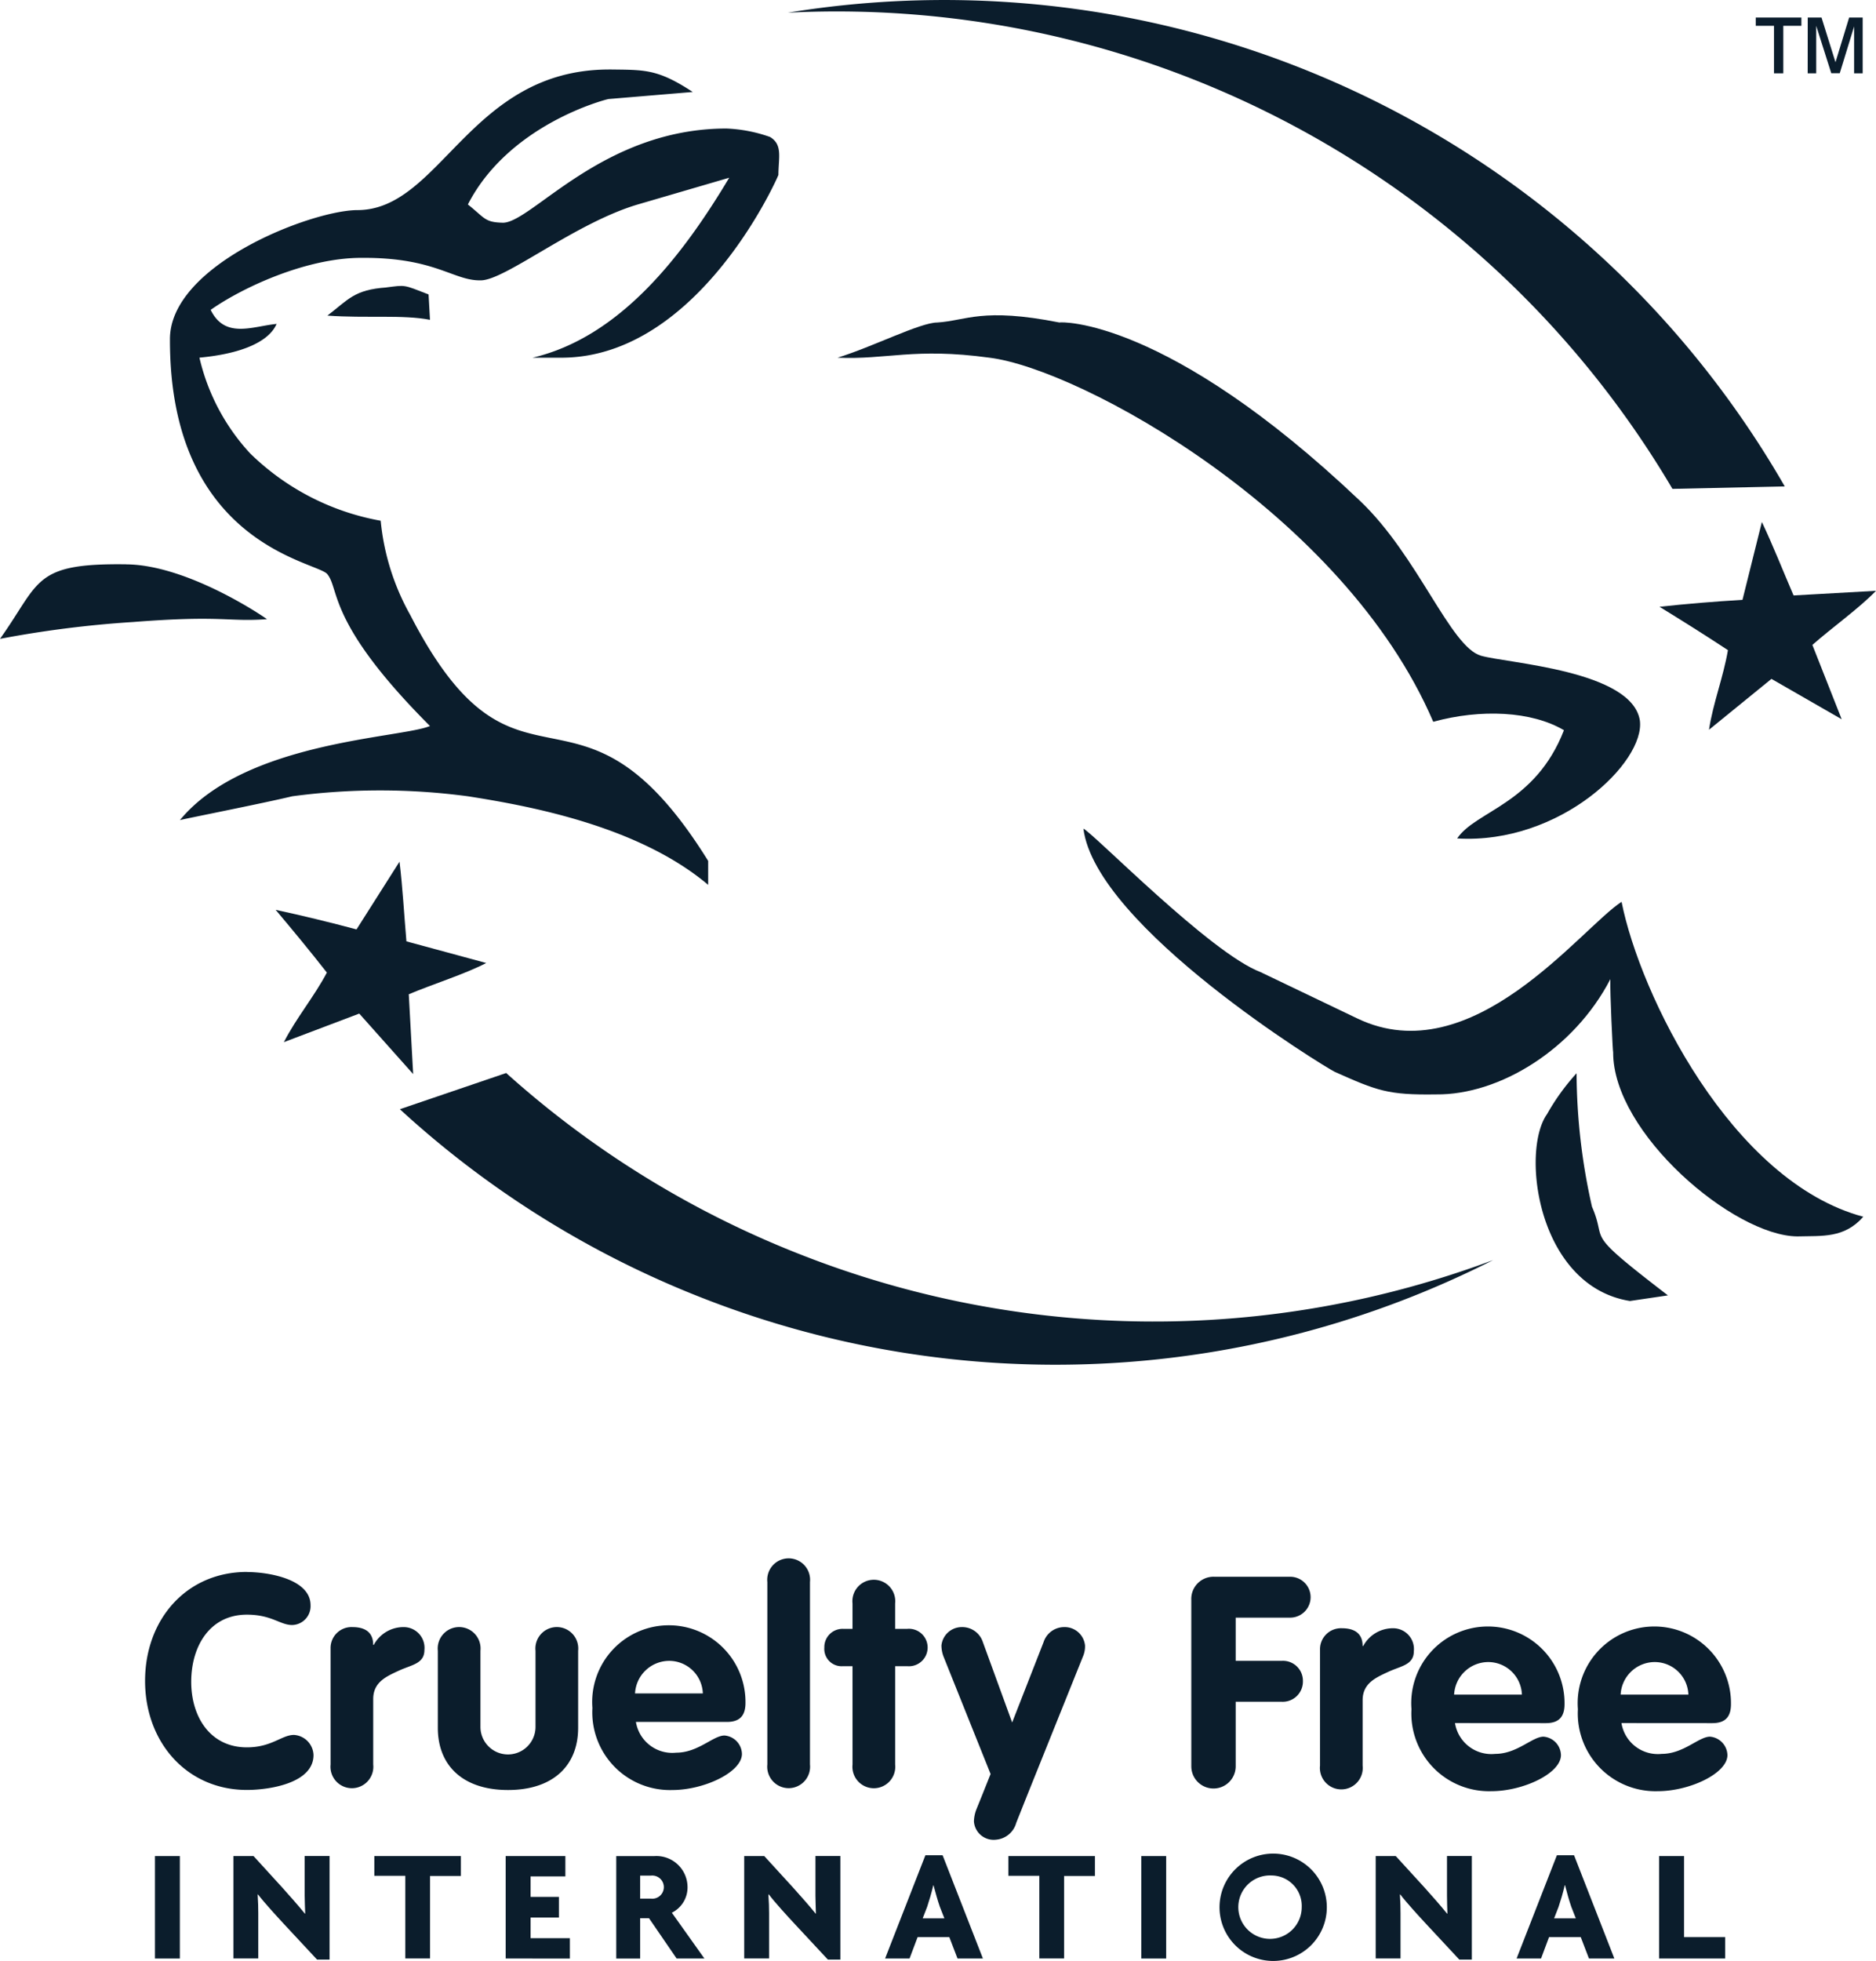
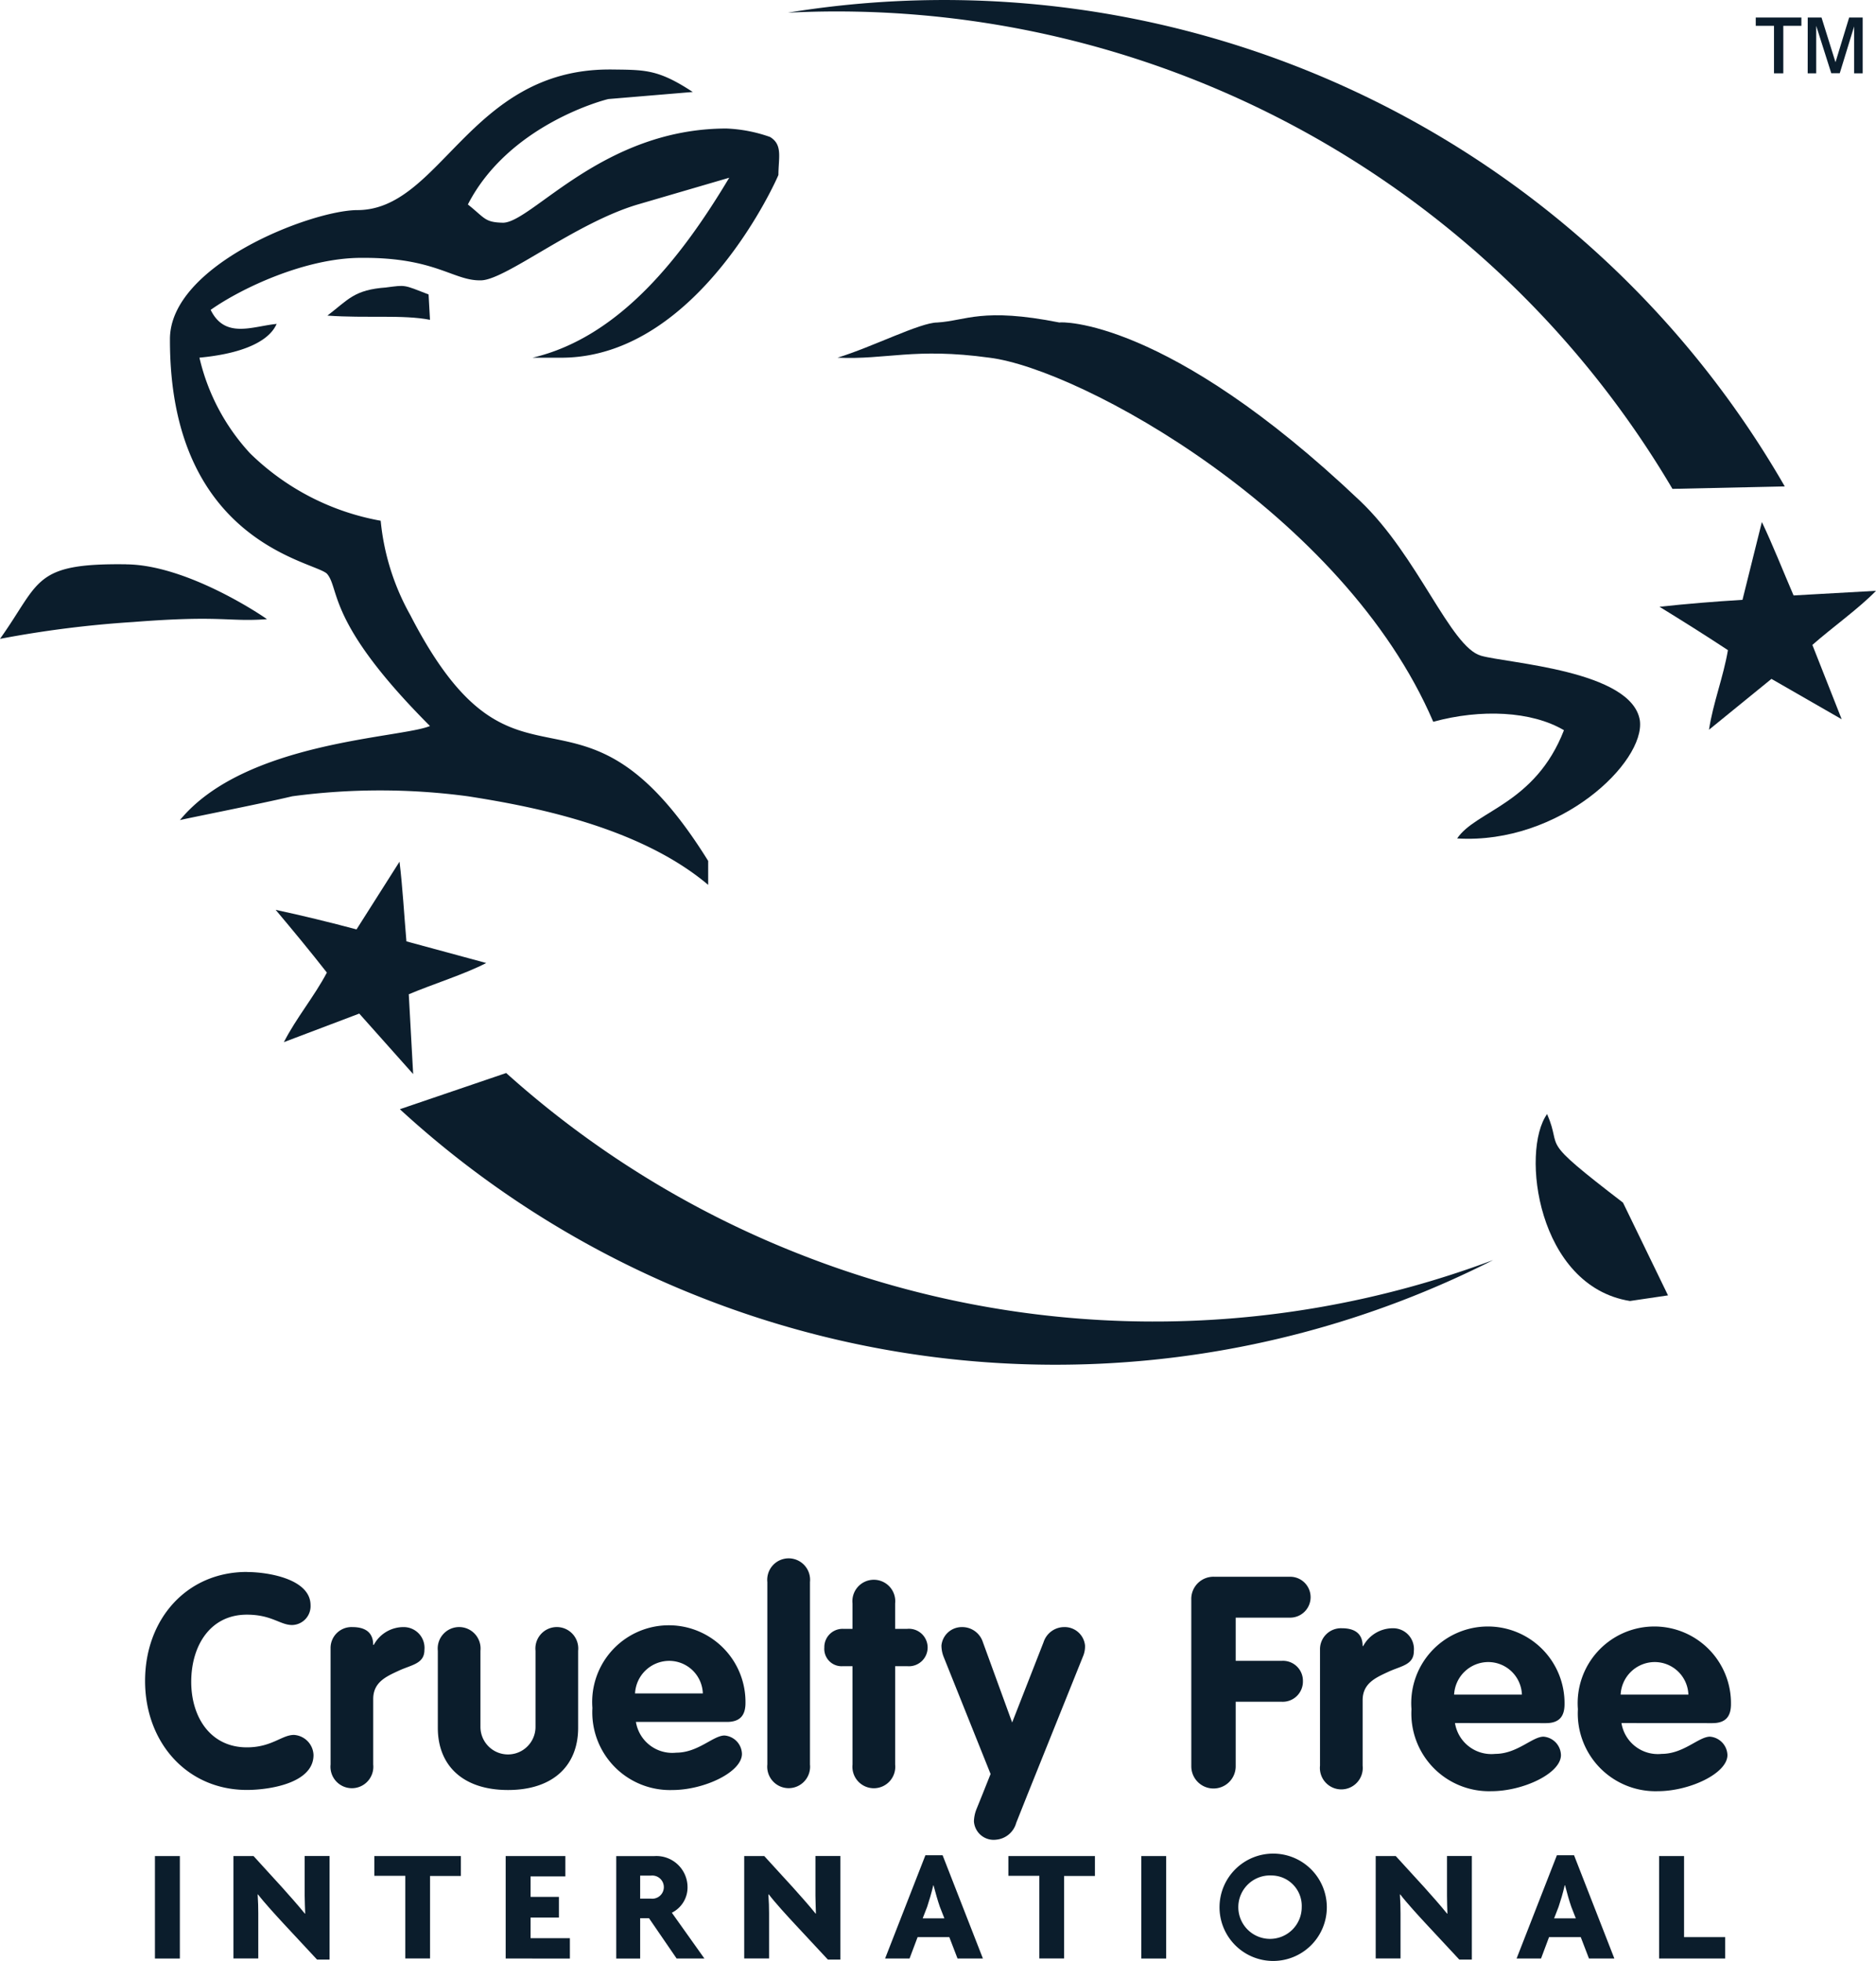
<svg xmlns="http://www.w3.org/2000/svg" width="118.331" height="123.629" viewBox="0 0 118.331 123.629">
  <g id="cruelty-free" transform="translate(-892.408 -6624.998)">
    <path id="Path_73" data-name="Path 73" d="M130.768,30.821l7.084-.154A61.182,61.182,0,0,0,74.969.8a61.208,61.208,0,0,1,55.8,30.023" transform="translate(867.132 6624.998)" fill="#0b1d2c" />
    <path id="Path_74" data-name="Path 74" d="M74.213,20.628,67.507,22.91A61.037,61.037,0,0,0,86.564,34.8a61.033,61.033,0,0,0,49.906-2.381,60.958,60.958,0,0,1-43.679-.344A61.067,61.067,0,0,1,74.213,20.628" transform="translate(850.123 6672.019)" fill="#0b1d2c" />
    <path id="Path_75" data-name="Path 75" d="M82.217,6.517c1.843-.115,2.817-.967,7.71,0,.007-.043,6.736-.361,18.968,11.255,3.653,3.473,5.683,9.2,7.621,9.753,1.663.479,9.51.922,10.019,4.076.354,2.62-5.031,7.831-11.524,7.444,1.174-1.754,4.922-2.161,6.736-6.824-2.037-1.207-5.247-1.354-8.244-.531C107.859,18.53,91.219,9.43,85.5,8.734c-4.722-.649-6.5.141-9.573,0,2.191-.669,5.221-2.22,6.293-2.217" transform="translate(869.309 6638.814)" fill="#0b1d2c" />
    <path id="Path_76" data-name="Path 76" d="M90.744,1.335c2.269.033,3.056-.062,5.316,1.42L90.744,3.2c-.174.03-6.267,1.584-8.868,6.647,1.089.866,1.053,1.125,2.22,1.151,1.827-.026,6.293-5.936,14.088-5.939a9.329,9.329,0,0,1,2.748.531c.81.485.538,1.282.531,2.394.007.033-4.978,11.481-13.649,11.524H85.952c5.546-1.3,9.491-6.47,12.409-11.347L92.6,9.845c-3.975,1.174-8.415,4.817-9.927,4.785-1.705.033-2.85-1.443-7.448-1.417-3.565-.026-7.664,1.928-9.573,3.279.908,1.859,2.66,1.026,4.168.885-.1.108-.485,1.715-4.876,2.128a13.293,13.293,0,0,0,3.191,6.028,15.733,15.733,0,0,0,8.241,4.253,15.08,15.08,0,0,0,1.863,5.939c6.828,13.249,10.573,2.292,18.794,15.508v1.509C92.6,49,85.654,47.749,81.876,47.158a41.7,41.7,0,0,0-11.075,0c-1.928.462-7.1,1.479-7.09,1.505C67.8,43.685,77.646,43.5,79.485,42.728c-6.493-6.5-5.68-8.6-6.474-9.573-.61-.8-9.953-1.836-9.927-14.8-.026-4.686,8.874-8.12,11.79-8.153,5.283.033,7.093-8.831,15.869-8.864" transform="translate(840.044 6628.042)" fill="#0b1d2c" />
    <path id="Path_77" data-name="Path 77" d="M69.835,5.59c1.236-.154,1.046-.184,2.66.443l.089,1.6c-1.705-.335-4.014-.089-6.47-.266,1.312-1,1.676-1.633,3.722-1.774" transform="translate(846.946 6637.528)" fill="#0b1d2c" />
    <path id="Path_78" data-name="Path 78" d="M67.792,10.852c3.735.036,8.349,3.083,8.864,3.457-2.5.18-2.8-.262-8.422.177a68.089,68.089,0,0,0-8.418,1.063c2.568-3.6,2.059-4.781,7.976-4.7" transform="translate(832.592 6649.726)" fill="#0b1d2c" />
-     <path id="Path_79" data-name="Path 79" d="M91.82,24.971,97.937,27.9c7.241,3.466,14.085-5.69,16.663-7.356,1.154,5.837,6.923,17.633,15.246,19.854-1.194,1.361-2.568,1.2-4.168,1.24-4.014-.039-11.632-6.526-11.609-11.609-.023.023-.207-3.761-.177-4.611-2.282,4.414-6.992,7.313-10.993,7.267-3.053.046-3.716-.233-6.382-1.417C95.936,31,81.435,22.128,80.654,15.93c.672.325,8,7.841,11.166,9.041" transform="translate(880.091 6661.31)" fill="#0b1d2c" />
-     <path id="Path_80" data-name="Path 80" d="M97.7,34.636,95.3,34.99c-5.841-.935-6.906-9.451-5.227-11.786a14.008,14.008,0,0,1,1.859-2.571,38.678,38.678,0,0,0,.974,8.418c1.033,2.374-.721,1.358,4.788,5.585" transform="translate(899.92 6672.03)" fill="#0b1d2c" />
+     <path id="Path_80" data-name="Path 80" d="M97.7,34.636,95.3,34.99c-5.841-.935-6.906-9.451-5.227-11.786c1.033,2.374-.721,1.358,4.788,5.585" transform="translate(899.92 6672.03)" fill="#0b1d2c" />
    <path id="Path_81" data-name="Path 81" d="M73.516,24.924c1.571-.662,3.5-1.253,4.886-1.971l-5.034-1.364c-.144-1.663-.239-3.407-.436-5.024l-2.712,4.27c-1.64-.439-3.486-.889-5.1-1.233,1.112,1.322,2.184,2.617,3.23,3.955-.807,1.528-1.935,2.863-2.712,4.385l4.755-1.8,3.4,3.814" transform="translate(844.676 6662.758)" fill="#0b1d2c" />
    <path id="Path_82" data-name="Path 82" d="M101.381,17.784c1.279-1.125,2.929-2.292,4.014-3.411l-5.2.292c-.662-1.535-1.3-3.158-2-4.631l-1.223,4.909c-1.7.1-3.591.256-5.234.436,1.472.905,2.9,1.8,4.316,2.735-.289,1.705-.938,3.329-1.194,5.018L98.8,19.926l4.43,2.545" transform="translate(905.345 6647.873)" fill="#0b1d2c" />
    <path id="Path_83" data-name="Path 83" d="M94.737.861H93.586V.336h2.879V.861H95.324V3.855h-.587ZM96.865.336h.869l.882,2.82.862-2.82h.853V3.855h-.541V.9l-.905,2.951h-.535L97.4.861V3.855h-.538Z" transform="translate(909.568 6625.765)" fill="#0b1d2c" />
    <path id="Path_84" data-name="Path 84" d="M69.029,30.221c1.364,0,4.017.446,4.017,2.092a1.188,1.188,0,0,1-1.161,1.249c-.764,0-1.286-.653-2.856-.653-2.315,0-3.509,1.961-3.509,4.237,0,2.223,1.213,4.129,3.509,4.129,1.571,0,2.2-.784,2.971-.784a1.315,1.315,0,0,1,1.233,1.269c0,1.791-2.824,2.2-4.2,2.2-3.791,0-6.424-3.007-6.424-6.874,0-3.883,2.614-6.87,6.424-6.87" transform="translate(838.95 6693.886)" fill="#0b1d2c" />
    <path id="Path_85" data-name="Path 85" d="M66.174,32.625a1.319,1.319,0,0,1,1.381-1.345c.712,0,1.308.262,1.308,1.122H68.9a2.124,2.124,0,0,1,1.889-1.122,1.31,1.31,0,0,1,1.305,1.436c0,.879-.8.935-1.607,1.308s-1.623.728-1.623,1.794v4.125a1.352,1.352,0,1,1-2.689,0Z" transform="translate(847.085 6696.299)" fill="#0b1d2c" />
    <path id="Path_86" data-name="Path 86" d="M68.237,32.772a1.352,1.352,0,1,1,2.689,0v4.8a1.736,1.736,0,0,0,3.473,0v-4.8a1.352,1.352,0,1,1,2.689,0v4.857c0,2.387-1.587,3.922-4.424,3.922s-4.427-1.535-4.427-3.922Z" transform="translate(851.787 6696.299)" fill="#0b1d2c" />
    <path id="Path_87" data-name="Path 87" d="M73.955,37.335A2.324,2.324,0,0,0,76.5,39.276c1.381,0,2.332-1.082,3.043-1.082a1.194,1.194,0,0,1,1.1,1.158c0,1.158-2.391,2.279-4.388,2.279a4.9,4.9,0,0,1-5.044-5.175,4.835,4.835,0,1,1,9.655-.318c0,.8-.354,1.2-1.174,1.2Zm4.221-1.794a2.125,2.125,0,0,0-2.148-2.053A2.164,2.164,0,0,0,73.9,35.541Z" transform="translate(858.564 6696.22)" fill="#0b1d2c" />
    <path id="Path_88" data-name="Path 88" d="M74.575,31.453a1.352,1.352,0,1,1,2.689,0v11.5a1.352,1.352,0,1,1-2.689,0Z" transform="translate(866.234 6693.286)" fill="#0b1d2c" />
    <path id="Path_89" data-name="Path 89" d="M77.446,35.822h-.6a1.091,1.091,0,0,1-1.177-1.177,1.15,1.15,0,0,1,1.177-1.177h.6v-1.6a1.352,1.352,0,1,1,2.689,0v1.6H80.9a1.182,1.182,0,1,1,0,2.355h-.764v6.2a1.352,1.352,0,1,1-2.689,0Z" transform="translate(868.735 6694.221)" fill="#0b1d2c" />
    <path id="Path_90" data-name="Path 90" d="M82.729,31.768a1.4,1.4,0,0,1,1.456-1.456h4.781a1.289,1.289,0,0,1,0,2.578H85.53v2.725h2.892a1.257,1.257,0,0,1,1.348,1.269,1.274,1.274,0,0,1-1.348,1.308H85.53v4.07a1.4,1.4,0,1,1-2.8,0Z" transform="translate(884.821 6694.093)" fill="#0b1d2c" />
    <path id="Path_91" data-name="Path 91" d="M85.205,32.648A1.323,1.323,0,0,1,86.589,31.3c.708,0,1.305.262,1.305,1.122h.036A2.124,2.124,0,0,1,89.819,31.3a1.311,1.311,0,0,1,1.305,1.44c0,.876-.8.931-1.607,1.305s-1.623.728-1.623,1.794v4.126a1.352,1.352,0,1,1-2.689,0Z" transform="translate(890.464 6696.352)" fill="#0b1d2c" />
    <path id="Path_92" data-name="Path 92" d="M89.709,37.358A2.324,2.324,0,0,0,92.25,39.3c1.381,0,2.332-1.085,3.043-1.085a1.194,1.194,0,0,1,1.1,1.161c0,1.158-2.387,2.276-4.385,2.276a4.9,4.9,0,0,1-5.044-5.172,4.835,4.835,0,1,1,9.655-.318c0,.8-.354,1.2-1.177,1.2Zm4.221-1.794a2.127,2.127,0,0,0-2.148-2.053,2.164,2.164,0,0,0-2.128,2.053Z" transform="translate(894.474 6696.272)" fill="#0b1d2c" />
    <path id="Path_93" data-name="Path 93" d="M92.911,37.358A2.324,2.324,0,0,0,95.452,39.3c1.381,0,2.332-1.085,3.043-1.085a1.2,1.2,0,0,1,1.1,1.161c0,1.158-2.391,2.276-4.388,2.276a4.9,4.9,0,0,1-5.044-5.172,4.835,4.835,0,1,1,9.655-.318c0,.8-.354,1.2-1.174,1.2Zm4.221-1.794a2.127,2.127,0,0,0-2.148-2.053,2.159,2.159,0,0,0-2.125,2.053Z" transform="translate(901.773 6696.272)" fill="#0b1d2c" />
    <path id="Path_94" data-name="Path 94" d="M85.709,31.28a1.37,1.37,0,0,0-1.345.951l-1.981,5.063-1.846-5.063a1.367,1.367,0,0,0-1.345-.951,1.288,1.288,0,0,0-1.269,1.158,1.972,1.972,0,0,0,.128.692l2.971,7.411L80.5,41.85l-.361.892a2.241,2.241,0,0,0-.167.787,1.247,1.247,0,0,0,1.4,1.154A1.447,1.447,0,0,0,82.64,43.62l.705-1.771,3.506-8.72a1.61,1.61,0,0,0,.128-.692,1.288,1.288,0,0,0-1.269-1.158" transform="translate(873.868 6696.299)" fill="#0b1d2c" />
    <rect id="Rectangle_15" data-name="Rectangle 15" width="1.571" height="6.46" transform="translate(902.181 6742.014)" fill="#0b1d2c" />
    <path id="Path_95" data-name="Path 95" d="M69.579,42.21l-2.086-2.24c-.476-.515-1.246-1.354-1.64-1.869l-.02.01c.03.466.039.8.039,1.174v2.853H64.306V35.681h1.266l1.81,1.984c.426.476,1.023,1.145,1.43,1.65l.02-.01c-.01-.374-.033-.761-.033-1.125v-2.5H70.37V42.21Z" transform="translate(842.827 6706.331)" fill="#0b1d2c" />
    <path id="Path_96" data-name="Path 96" d="M70.531,36.937v5.2H68.97V36.927H67.016V35.681h5.46v1.256Z" transform="translate(849.003 6706.331)" fill="#0b1d2c" />
    <path id="Path_97" data-name="Path 97" d="M69.542,42.141v-6.46h3.765v1.286H71.113v1.289H72.9V39.56H71.113v1.3h2.479v1.286Z" transform="translate(854.762 6706.331)" fill="#0b1d2c" />
    <path id="Path_98" data-name="Path 98" d="M75.476,42.139,73.735,39.6h-.558v2.542H71.669V35.682h2.41a1.966,1.966,0,0,1,2.086,1.951,1.779,1.779,0,0,1-.99,1.62l2.053,2.886Zm-1.63-5.224h-.669v1.45h.669a.731.731,0,1,0,0-1.45" transform="translate(859.61 6706.333)" fill="#0b1d2c" />
    <path id="Path_99" data-name="Path 99" d="M79.407,42.21l-2.086-2.24c-.479-.515-1.249-1.354-1.64-1.869l-.026.01c.033.466.043.8.043,1.174v2.853H74.13V35.681h1.263l1.814,1.984c.426.476,1.026,1.145,1.43,1.65l.016-.01c-.007-.374-.03-.761-.03-1.125v-2.5h1.571V42.21Z" transform="translate(865.22 6706.331)" fill="#0b1d2c" />
    <path id="Path_100" data-name="Path 100" d="M81.408,42.176l-.518-1.348h-2l-.508,1.348H76.84l2.542-6.51h1.085l2.542,6.51Zm-1.115-3.26c-.141-.407-.262-.843-.4-1.358H79.88c-.125.528-.256.961-.387,1.358l-.282.728h1.368Z" transform="translate(871.397 6706.297)" fill="#0b1d2c" />
    <path id="Path_101" data-name="Path 101" d="M82.726,36.937v5.2H81.165V36.927H79.211V35.681h5.46v1.256Z" transform="translate(876.801 6706.331)" fill="#0b1d2c" />
    <rect id="Rectangle_16" data-name="Rectangle 16" width="1.571" height="6.46" transform="translate(964.395 6742.014)" fill="#0b1d2c" />
    <path id="Path_102" data-name="Path 102" d="M86.688,42.4a3.384,3.384,0,1,1,3.483-3.394A3.384,3.384,0,0,1,86.688,42.4m0-5.388a2,2,0,1,0,1.9,1.994,1.919,1.919,0,0,0-1.9-1.994" transform="translate(885.928 6706.226)" fill="#0b1d2c" />
    <path id="Path_103" data-name="Path 103" d="M91.549,42.21l-2.086-2.24c-.479-.515-1.246-1.354-1.64-1.869l-.02.01c.03.466.039.8.039,1.174v2.853H86.276V35.681h1.263l1.813,1.984c.426.476,1.023,1.145,1.427,1.65l.02-.01c-.01-.374-.026-.761-.026-1.125v-2.5H92.34V42.21Z" transform="translate(892.906 6706.331)" fill="#0b1d2c" />
    <path id="Path_104" data-name="Path 104" d="M93.551,42.176l-.518-1.348h-2l-.505,1.348H88.986l2.542-6.51H92.61l2.542,6.51Zm-1.115-3.26c-.141-.407-.262-.843-.394-1.358h-.02c-.121.528-.256.961-.387,1.358l-.282.728h1.368Z" transform="translate(899.083 6706.297)" fill="#0b1d2c" />
    <path id="Path_105" data-name="Path 105" d="M91.728,42.141v-6.46H93.3v5.113h2.591v1.348Z" transform="translate(905.332 6706.331)" fill="#0b1d2c" />
  </g>
</svg>